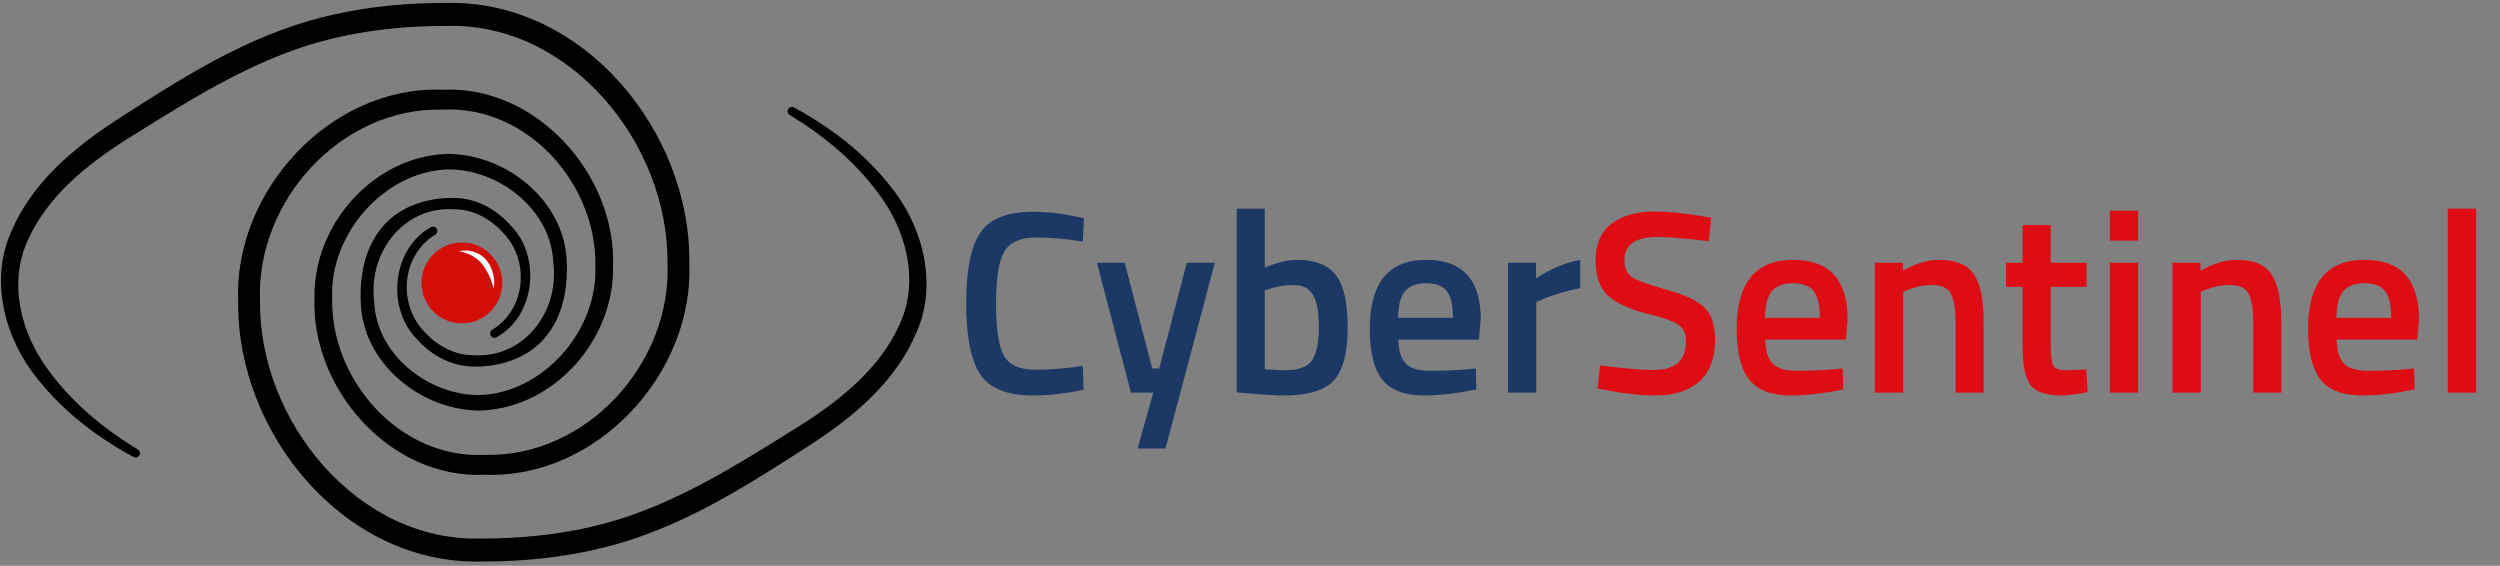
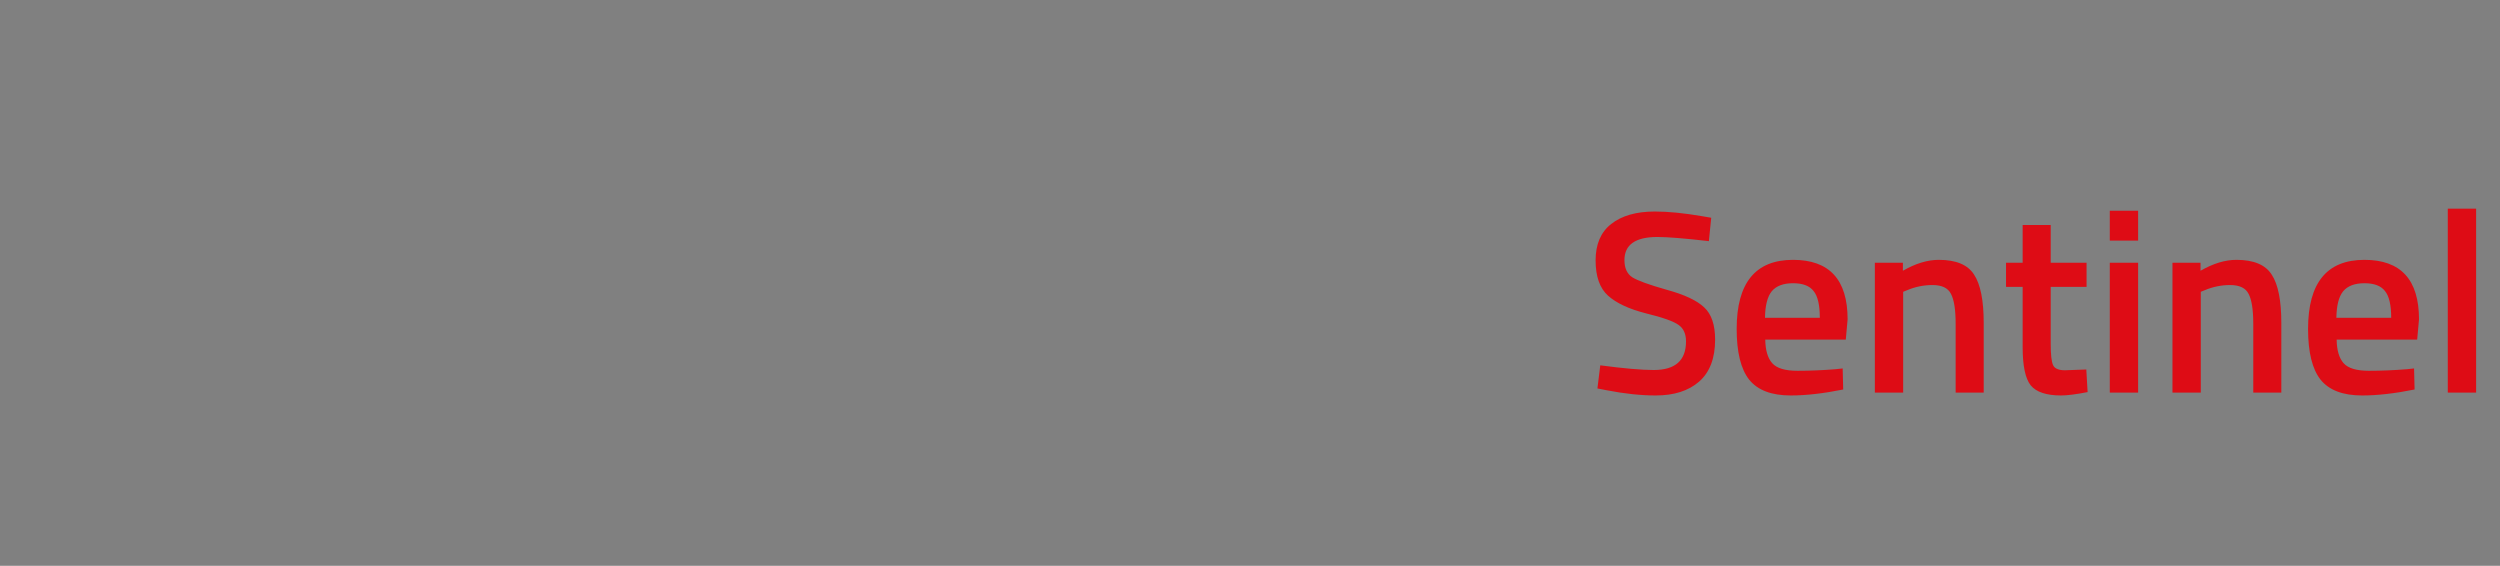
<svg xmlns="http://www.w3.org/2000/svg" width="433" height="98" viewBox="0 0 433 98" fill="none">
  <rect x="0" y="0" width="433" height="98" fill="#808080" stroke="none" />
-   <path d="M23.13 79.152C23.303 79.245 23.506 79.269 23.696 79.216C23.886 79.162 24.047 79.037 24.145 78.866C24.241 78.695 24.267 78.492 24.215 78.302C24.163 78.111 24.039 77.949 23.87 77.848C23.87 77.848 23.87 77.848 23.87 77.848C17.982 74.292 12.576 69.793 8.554 64.336C3.516 57.721 1.398 48.882 4.873 41.498C8.187 34.086 14.925 28.573 22.012 24.087C31.093 18.424 40.101 12.677 49.892 9.038C58.659 5.729 68.033 4.472 77.5 4.489C98.725 3.96 115.762 24.795 115.612 45.5C116.391 62.919 101.586 79.223 84 78.777C69.354 79.549 57.192 65.96 57.528 51.5C57.142 40.473 66.555 29.738 77.5 29.341C86.428 29.226 95.518 36.371 95.837 45.555C96.908 53.954 90.743 62.126 82 61.513C78.855 61.547 75.76 59.935 73.594 57.543C68.843 52.776 69.471 44.227 75.428 40.616C75.59 40.501 75.701 40.328 75.736 40.132C75.77 39.937 75.726 39.736 75.613 39.573C75.5 39.411 75.327 39.3 75.132 39.264C74.936 39.229 74.735 39.273 74.572 39.384C74.572 39.384 74.572 39.384 74.572 39.384C67.914 43.126 66.87 53.394 72.236 58.759C74.652 61.502 78.176 63.463 82 63.487C86.461 63.565 91.388 62.12 94.445 58.419C97.524 54.765 98.351 49.901 98.163 45.445C97.87 34.833 87.738 26.667 77.5 26.659C64.648 27.045 54.262 38.954 54.472 51.5C53.815 67.297 67.579 83.025 84 82.223C103.444 82.949 120.242 64.589 119.388 45.5C119.661 22.983 101.253 0.066 77.5 0.511C67.731 0.474 57.766 1.786 48.499 5.289C38.145 9.147 29.001 15.115 19.988 20.913C12.665 25.723 5.489 31.673 1.892 40.243C-1.922 48.871 1.031 59.073 6.645 65.791C11.147 71.425 16.926 75.794 23.13 79.152Z" fill="black" />
-   <path d="M137.516 18.612C137.342 18.519 137.139 18.495 136.949 18.549C136.759 18.602 136.598 18.728 136.501 18.899C136.404 19.07 136.379 19.272 136.43 19.463C136.482 19.653 136.607 19.816 136.775 19.917C136.775 19.917 136.775 19.917 136.775 19.917C142.664 23.473 148.069 27.972 152.092 33.428C157.13 40.044 159.248 48.882 155.773 56.267C152.458 63.678 145.721 69.192 138.633 73.677C129.553 79.341 120.544 85.088 110.754 88.726C101.986 92.035 92.612 93.292 83.145 93.275C61.921 93.804 44.883 72.969 45.034 52.264C44.254 34.846 59.059 18.541 76.645 18.987C91.291 18.216 103.453 31.805 103.117 46.264C103.504 57.291 94.09 68.026 83.145 68.423C74.217 68.538 65.127 61.393 64.808 52.209C63.737 43.81 69.903 35.638 78.645 36.251C81.79 36.217 84.885 37.829 87.052 40.221C91.802 44.989 91.175 53.537 85.217 57.149C85.055 57.263 84.945 57.437 84.91 57.632C84.875 57.827 84.919 58.028 85.032 58.191C85.145 58.354 85.319 58.465 85.514 58.5C85.709 58.535 85.91 58.492 86.074 58.38C86.074 58.38 86.074 58.38 86.074 58.38C92.731 54.639 93.776 44.37 88.409 39.006C85.993 36.263 82.47 34.302 78.645 34.278C74.184 34.199 69.257 35.645 66.201 39.345C63.121 42.999 62.294 47.864 62.483 52.32C62.775 62.932 72.907 71.098 83.145 71.106C95.998 70.719 106.384 58.811 106.174 46.264C106.83 30.468 93.066 14.74 76.645 15.542C57.201 14.815 40.404 33.176 41.257 52.264C40.985 74.781 59.392 97.698 83.145 97.254C92.914 97.291 102.88 95.978 112.147 92.476C122.501 88.617 131.644 82.65 140.657 76.852C147.981 72.041 155.156 66.092 158.753 57.522C162.567 48.893 159.614 38.691 154 31.973C149.498 26.34 143.72 21.97 137.516 18.612Z" fill="black" />
-   <path d="M178.905 68.495C174.405 68.495 171.345 67.25 169.725 64.76C168.135 62.27 167.34 58.175 167.34 52.475C167.34 46.775 168.15 42.725 169.77 40.325C171.39 37.895 174.435 36.68 178.905 36.68C181.575 36.68 184.515 37.055 187.725 37.805L187.545 41.855C184.845 41.375 182.145 41.135 179.445 41.135C176.745 41.135 174.915 41.945 173.955 43.565C172.995 45.155 172.515 48.17 172.515 52.61C172.515 57.02 172.98 60.035 173.91 61.655C174.84 63.245 176.655 64.04 179.355 64.04C182.055 64.04 184.785 63.815 187.545 63.365L187.68 67.505C184.59 68.165 181.665 68.495 178.905 68.495ZM189.982 45.5H194.797L199.567 63.815H200.782L205.552 45.5H210.412L201.862 77.675H197.047L199.747 68H195.877L189.982 45.5ZM224.685 45.005C227.775 45.005 229.995 45.875 231.345 47.615C232.725 49.325 233.415 52.37 233.415 56.75C233.415 61.13 232.605 64.19 230.985 65.93C229.365 67.64 226.515 68.495 222.435 68.495C221.025 68.495 218.79 68.36 215.73 68.09L214.2 67.955V36.14H219.06V46.355C221.13 45.455 223.005 45.005 224.685 45.005ZM222.435 64.13C224.835 64.13 226.425 63.575 227.205 62.465C228.015 61.325 228.42 59.405 228.42 56.705C228.42 54.005 228.075 52.115 227.385 51.035C226.725 49.925 225.63 49.37 224.1 49.37C222.66 49.37 221.22 49.595 219.78 50.045L219.06 50.27V63.95C220.71 64.07 221.835 64.13 222.435 64.13ZM254.346 63.95L255.606 63.815L255.696 67.46C252.276 68.15 249.246 68.495 246.606 68.495C243.276 68.495 240.876 67.58 239.406 65.75C237.966 63.92 237.246 60.995 237.246 56.975C237.246 48.995 240.501 45.005 247.011 45.005C253.311 45.005 256.461 48.44 256.461 55.31L256.146 58.82H242.196C242.226 60.68 242.631 62.045 243.411 62.915C244.191 63.785 245.646 64.22 247.776 64.22C249.906 64.22 252.096 64.13 254.346 63.95ZM251.646 55.04C251.646 52.82 251.286 51.275 250.566 50.405C249.876 49.505 248.691 49.055 247.011 49.055C245.331 49.055 244.101 49.52 243.321 50.45C242.571 51.38 242.181 52.91 242.151 55.04H251.646ZM261.178 68V45.5H266.038V48.2C268.588 46.55 271.138 45.485 273.688 45.005V49.91C271.108 50.42 268.903 51.08 267.073 51.89L266.083 52.295V68H261.178Z" fill="#1C3865" />
  <path d="M287.068 41.045C283.258 41.045 281.353 42.38 281.353 45.05C281.353 46.43 281.803 47.42 282.703 48.02C283.603 48.59 285.583 49.31 288.643 50.18C291.733 51.02 293.908 52.04 295.168 53.24C296.428 54.41 297.058 56.27 297.058 58.82C297.058 62.06 296.128 64.49 294.268 66.11C292.438 67.7 289.933 68.495 286.753 68.495C284.203 68.495 281.383 68.195 278.293 67.595L276.673 67.28L277.168 63.275C281.218 63.815 284.308 64.085 286.438 64.085C290.158 64.085 292.018 62.435 292.018 59.135C292.018 57.845 291.598 56.9 290.758 56.3C289.918 55.67 288.028 54.995 285.088 54.275C282.148 53.525 279.958 52.505 278.518 51.215C277.078 49.925 276.358 47.885 276.358 45.095C276.358 42.305 277.258 40.205 279.058 38.795C280.888 37.355 283.408 36.635 286.618 36.635C288.928 36.635 291.658 36.905 294.808 37.445L296.383 37.715L295.978 41.765C291.778 41.285 288.808 41.045 287.068 41.045ZM317.891 63.95L319.151 63.815L319.241 67.46C315.821 68.15 312.791 68.495 310.151 68.495C306.821 68.495 304.421 67.58 302.951 65.75C301.511 63.92 300.791 60.995 300.791 56.975C300.791 48.995 304.046 45.005 310.556 45.005C316.856 45.005 320.006 48.44 320.006 55.31L319.691 58.82H305.741C305.771 60.68 306.176 62.045 306.956 62.915C307.736 63.785 309.191 64.22 311.321 64.22C313.451 64.22 315.641 64.13 317.891 63.95ZM315.191 55.04C315.191 52.82 314.831 51.275 314.111 50.405C313.421 49.505 312.236 49.055 310.556 49.055C308.876 49.055 307.646 49.52 306.866 50.45C306.116 51.38 305.726 52.91 305.696 55.04H315.191ZM329.628 68H324.723V45.5H329.583V46.895C331.773 45.635 333.843 45.005 335.793 45.005C338.793 45.005 340.833 45.86 341.913 47.57C343.023 49.25 343.578 52.04 343.578 55.94V68H338.718V56.075C338.718 53.645 338.448 51.92 337.908 50.9C337.398 49.88 336.333 49.37 334.713 49.37C333.183 49.37 331.713 49.67 330.303 50.27L329.628 50.54V68ZM361.393 49.685H355.183V59.585C355.183 61.415 355.318 62.63 355.588 63.23C355.858 63.83 356.548 64.13 357.658 64.13L361.348 63.995L361.573 67.91C359.563 68.3 358.033 68.495 356.983 68.495C354.433 68.495 352.678 67.91 351.718 66.74C350.788 65.57 350.323 63.365 350.323 60.125V49.685H347.443V45.5H350.323V38.975H355.183V45.5H361.393V49.685ZM365.416 68V45.5H370.321V68H365.416ZM365.416 41.675V36.5H370.321V41.675H365.416ZM381.176 68H376.271V45.5H381.131V46.895C383.321 45.635 385.391 45.005 387.341 45.005C390.341 45.005 392.381 45.86 393.461 47.57C394.571 49.25 395.126 52.04 395.126 55.94V68H390.266V56.075C390.266 53.645 389.996 51.92 389.456 50.9C388.946 49.88 387.881 49.37 386.261 49.37C384.731 49.37 383.261 49.67 381.851 50.27L381.176 50.54V68ZM416.856 63.95L418.116 63.815L418.206 67.46C414.786 68.15 411.756 68.495 409.116 68.495C405.786 68.495 403.386 67.58 401.916 65.75C400.476 63.92 399.756 60.995 399.756 56.975C399.756 48.995 403.011 45.005 409.521 45.005C415.821 45.005 418.971 48.44 418.971 55.31L418.656 58.82H404.706C404.736 60.68 405.141 62.045 405.921 62.915C406.701 63.785 408.156 64.22 410.286 64.22C412.416 64.22 414.606 64.13 416.856 63.95ZM414.156 55.04C414.156 52.82 413.796 51.275 413.076 50.405C412.386 49.505 411.201 49.055 409.521 49.055C407.841 49.055 406.611 49.52 405.831 50.45C405.081 51.38 404.691 52.91 404.661 55.04H414.156ZM423.958 68V36.14H428.863V68H423.958Z" fill="#DE0C15" />
-   <circle cx="80" cy="49" r="7" fill="#D30E08" />
-   <path d="M79.5 43.5C79.665 43.533 79.828 43.571 79.988 43.612C81.435 43.979 82.662 44.682 83.495 45.727C83.531 45.771 83.566 45.816 83.601 45.862C84.398 46.912 85 48.141 85.384 49.514C85.427 49.674 85.467 49.836 85.5 50C85.533 49.836 85.557 49.667 85.573 49.498C85.706 48.041 85.309 46.492 84.399 45.263C84.358 45.206 84.316 45.152 84.272 45.098C83.246 43.792 81.505 43.235 80.001 43.422C79.832 43.441 79.665 43.467 79.5 43.5Z" fill="white" />
</svg>